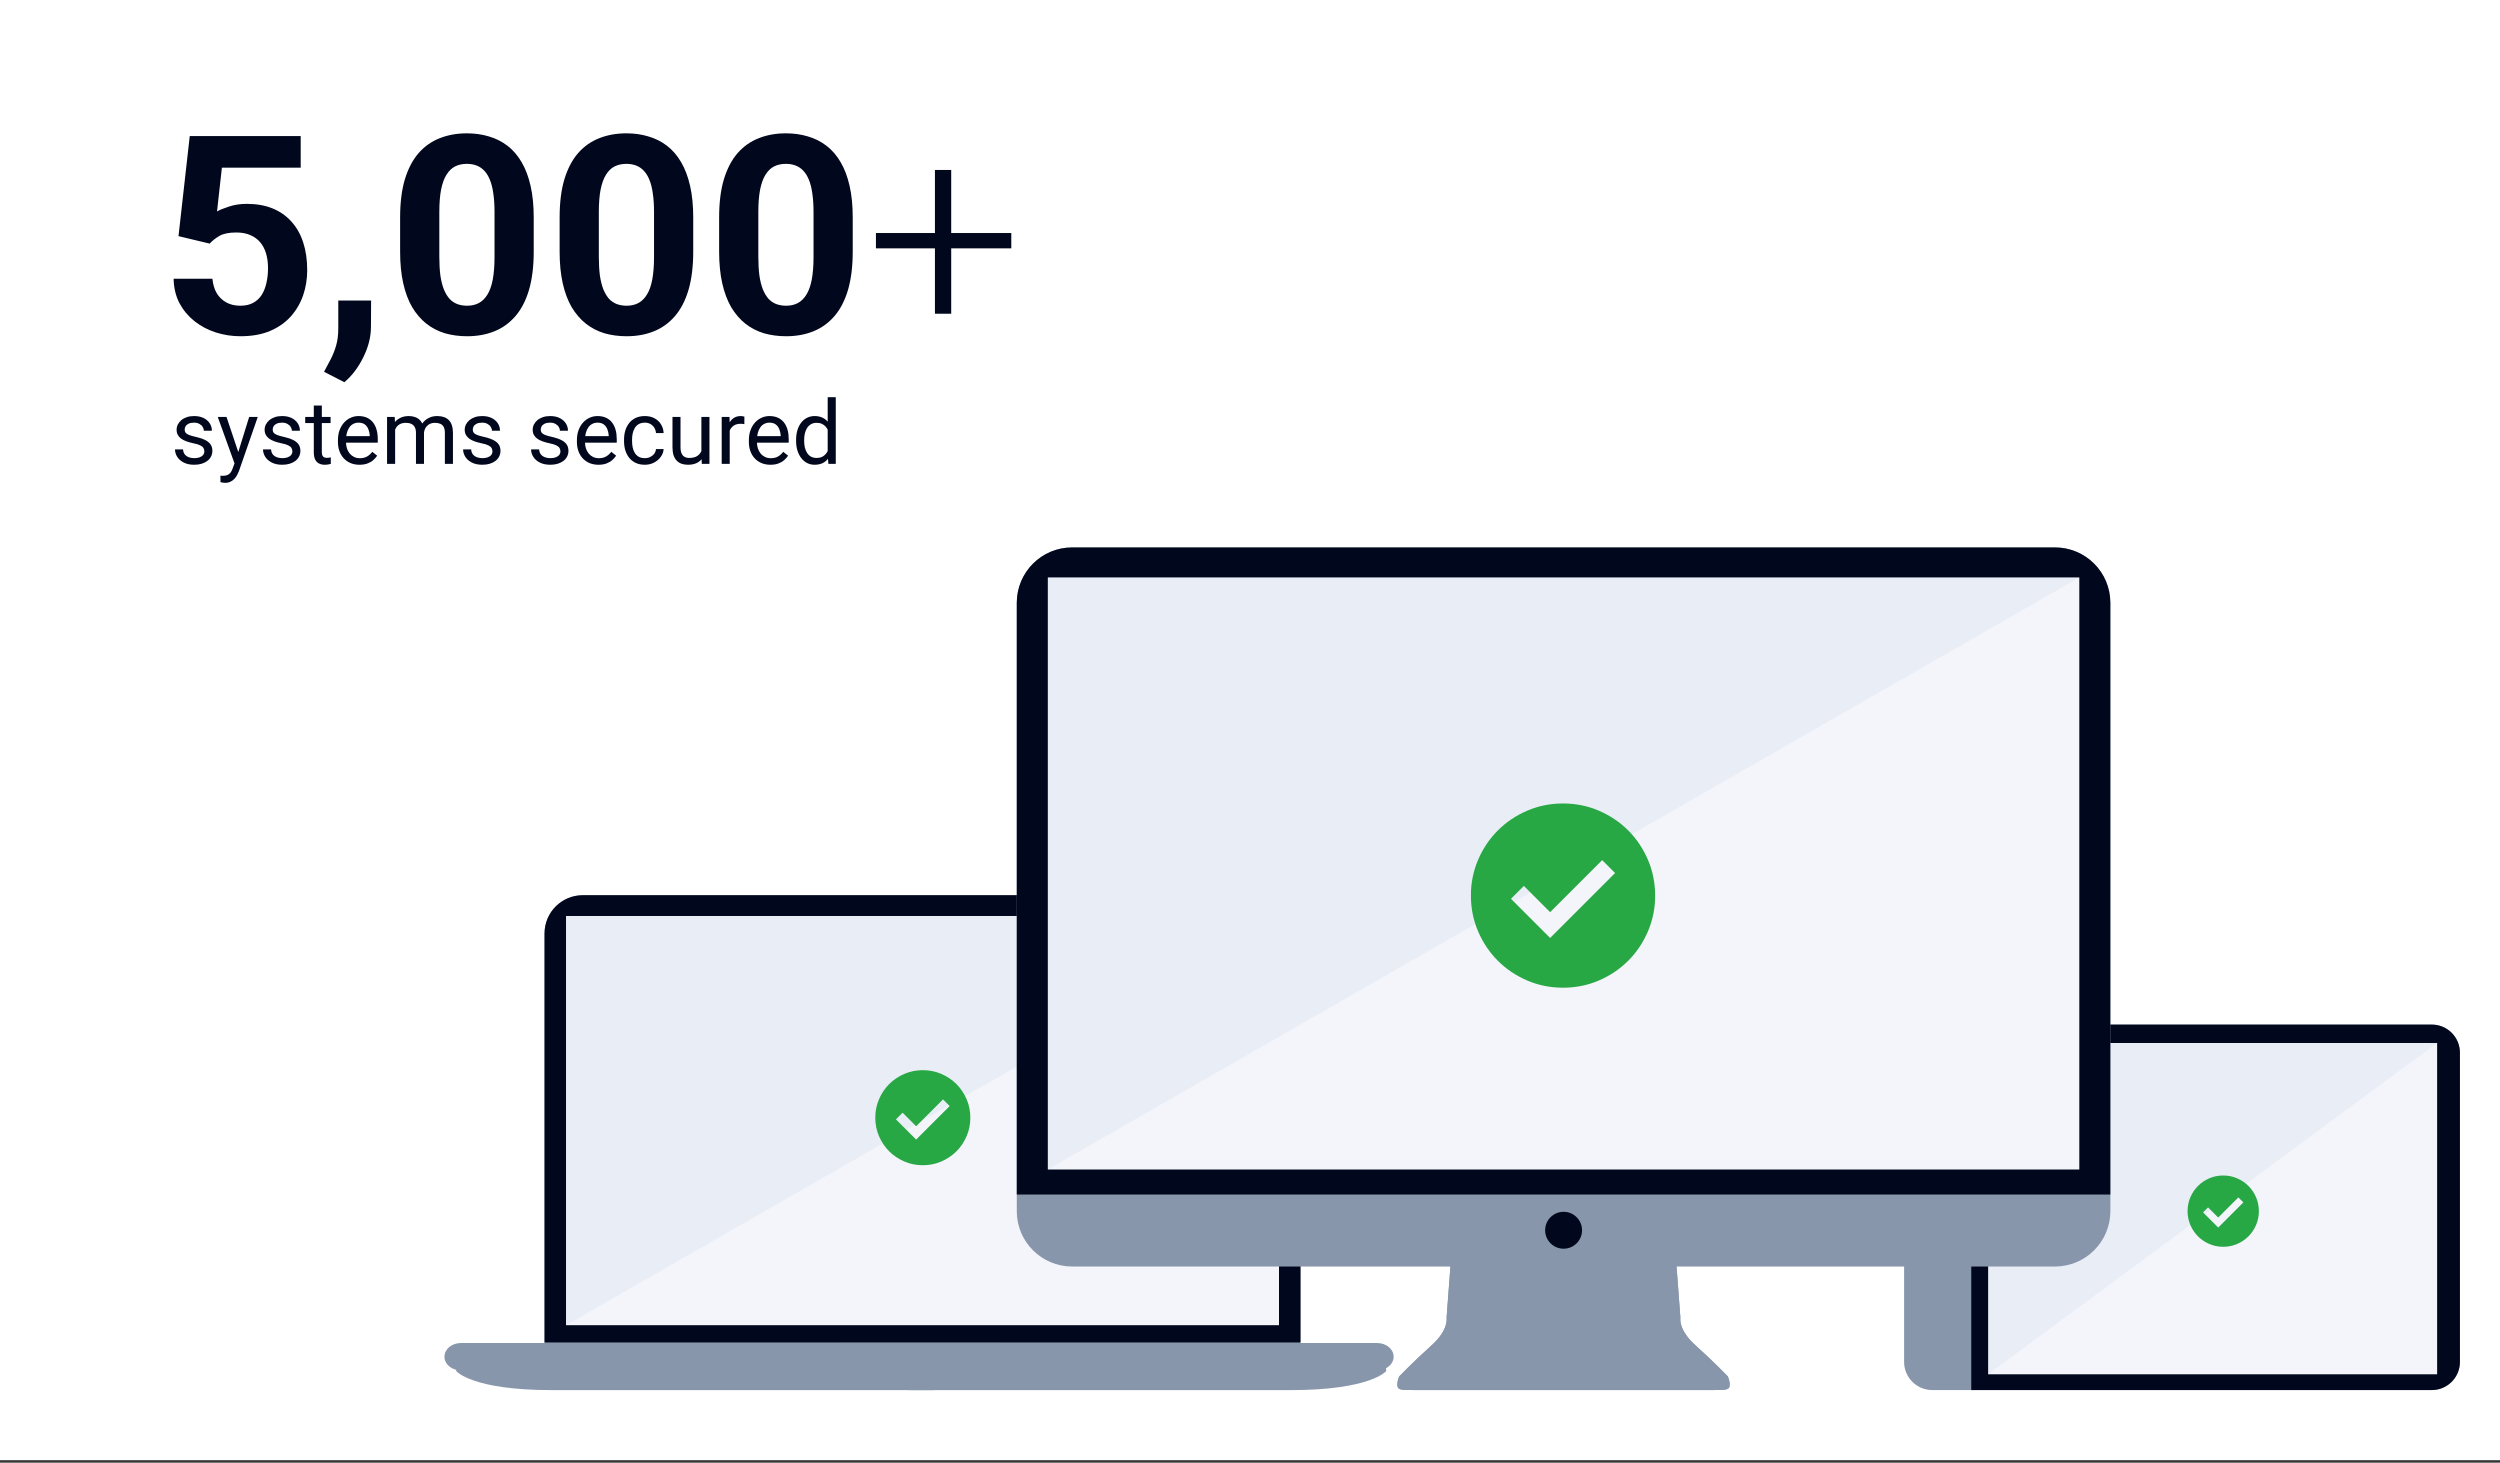
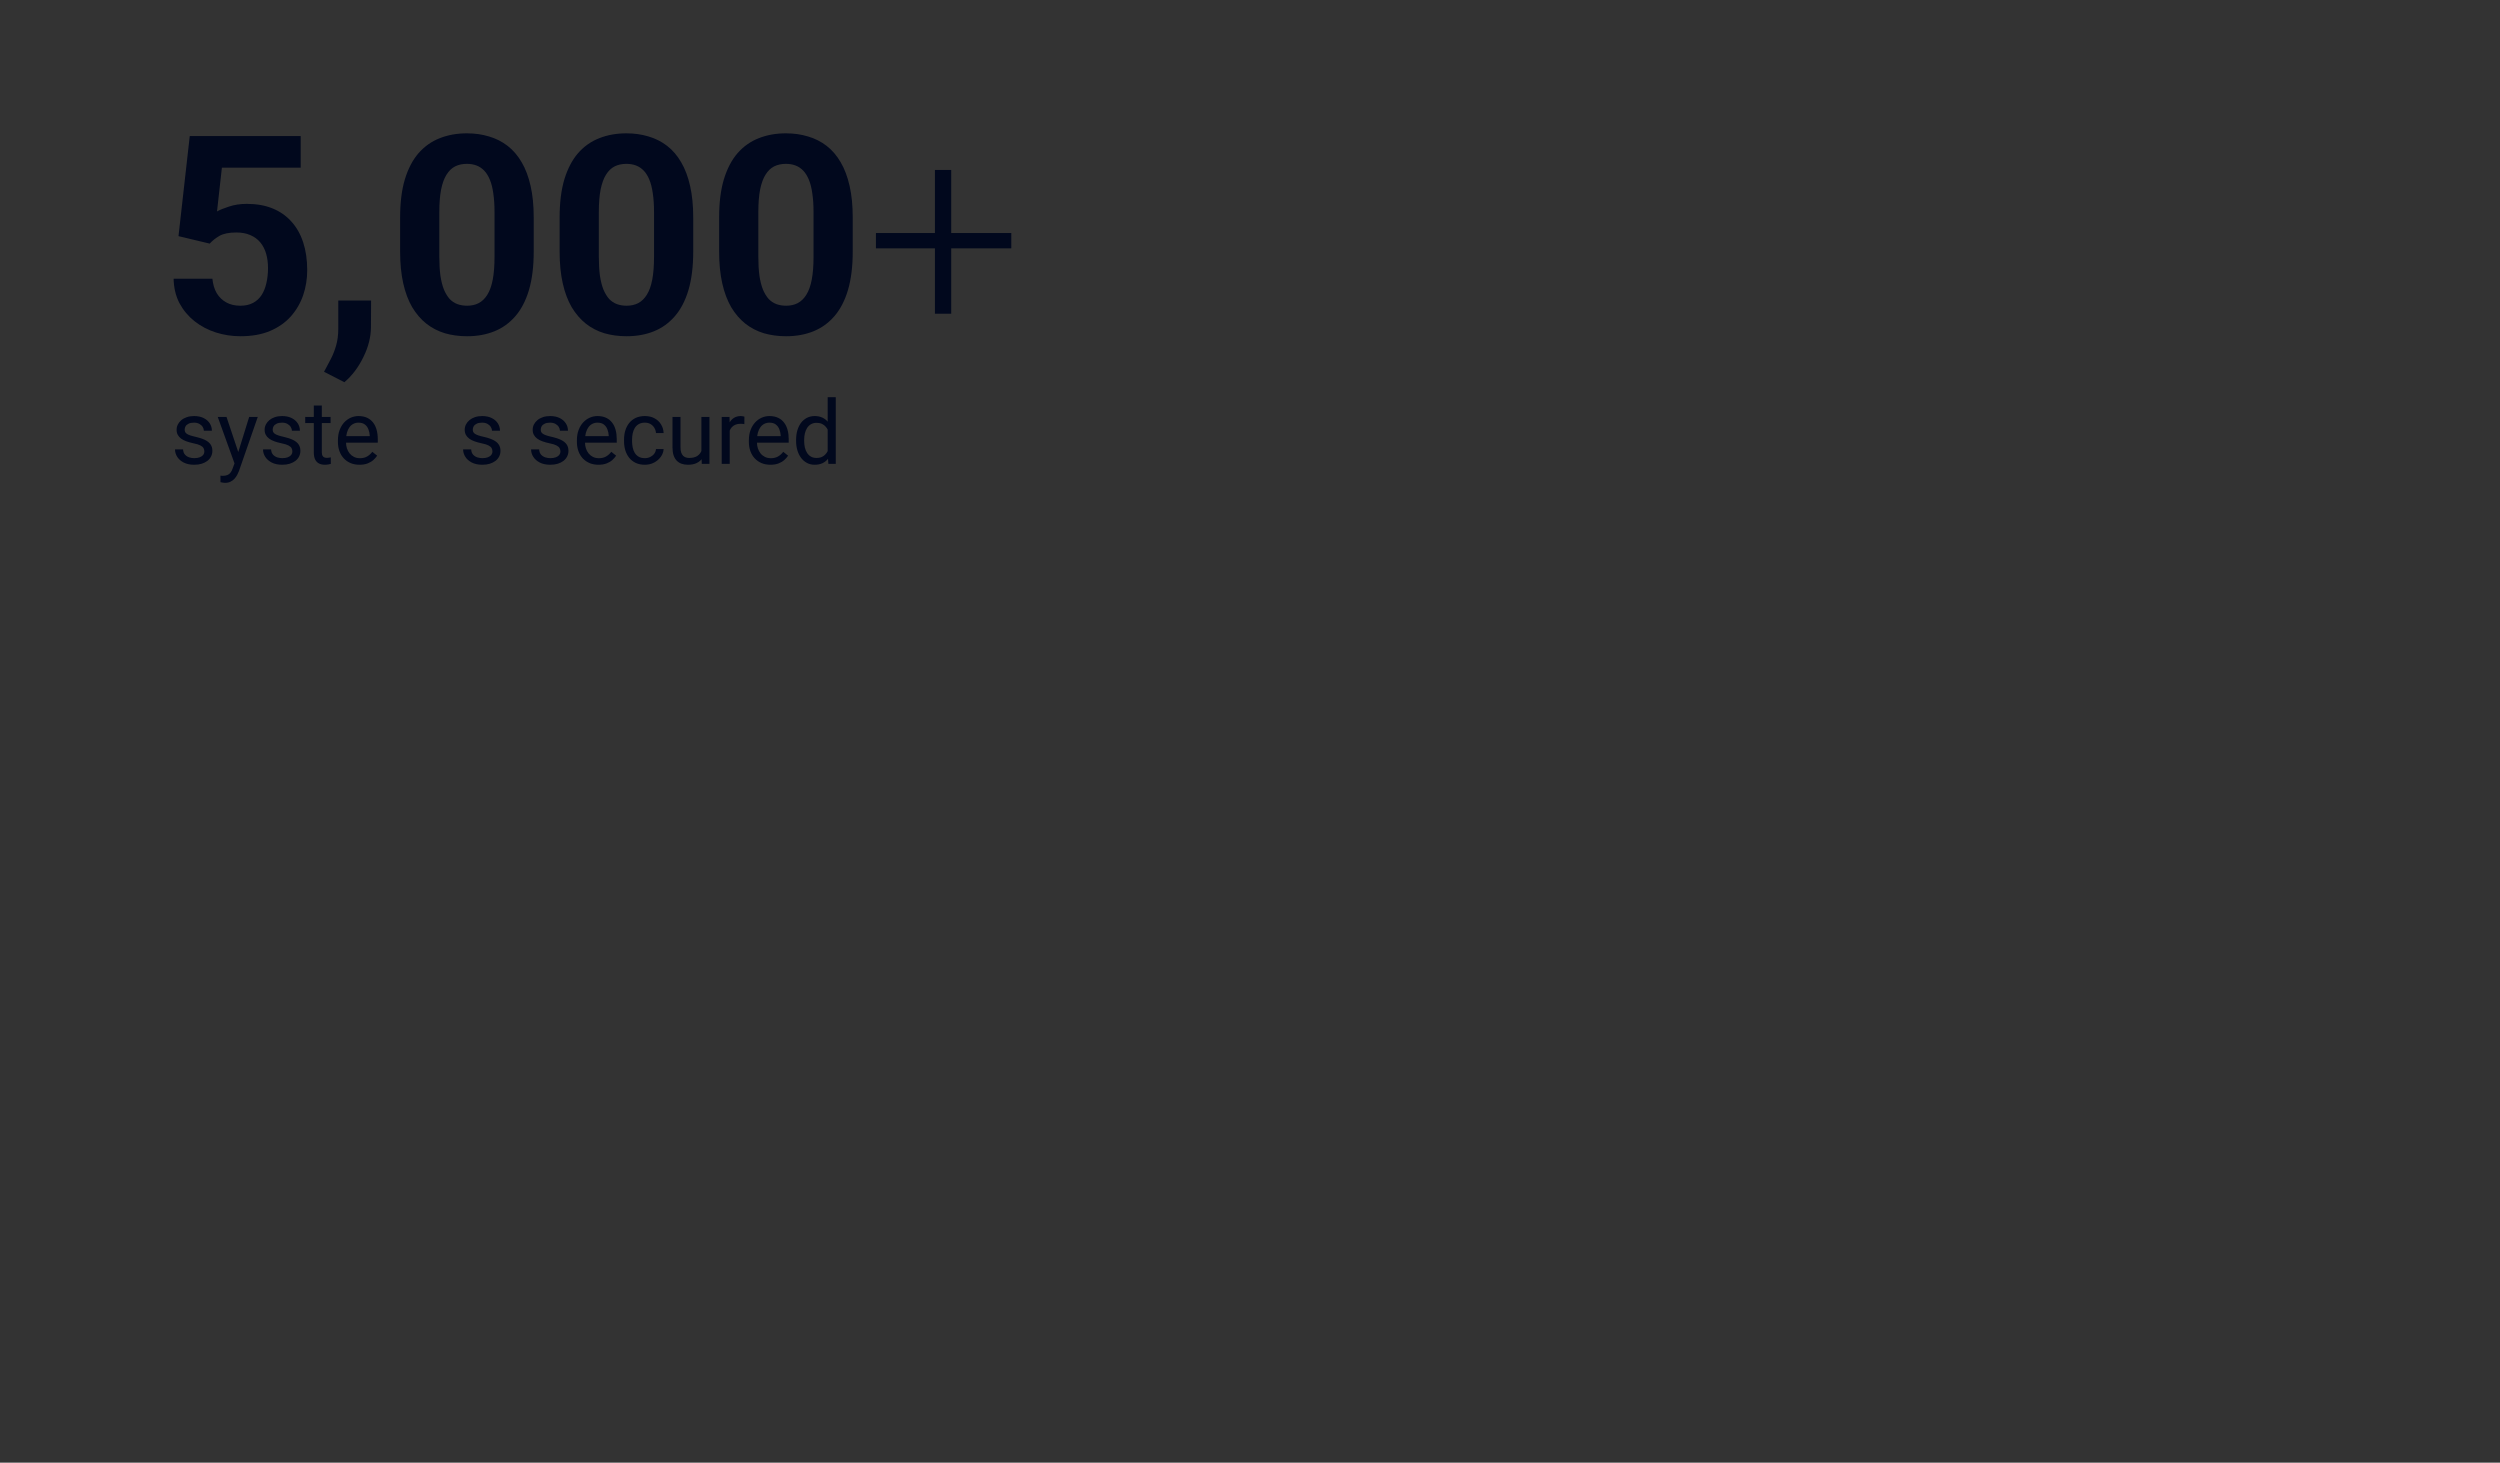
<svg xmlns="http://www.w3.org/2000/svg" width="670" height="392" viewBox="0 0 670 392" fill="none">
  <rect x="0" y="0" width="670" height="392" fill="#333333" stroke="none" />
  <g clip-path="url(#clip0_1288_61237)">
    <rect width="670" height="391.327" fill="white" />
    <path d="M145.937 362.893C145.937 368.565 150.523 367.272 156.195 367.272H338.271C343.943 367.272 348.529 368.548 348.529 362.893V250.175C348.529 244.503 343.943 239.917 338.271 239.917H156.195C150.523 239.917 145.937 244.503 145.937 250.175V362.893Z" fill="#8896AB" />
    <path d="M145.937 359.789V250.175C145.937 244.503 150.523 239.917 156.195 239.917H338.271C343.943 239.917 348.529 244.503 348.529 250.175V359.789H145.937Z" fill="#01081D" />
    <path d="M151.695 245.485H342.771V355.151H151.695V245.485Z" fill="#F3F5FB" />
    <path d="M342.771 245.485H151.695V355.169L342.771 245.485Z" fill="#C5D5E4" fill-opacity="0.2" />
    <path d="M122.251 367.446C122.251 367.446 126.458 372.55 147.767 372.55H250.382V364.774L122.527 363.964L122.251 367.446Z" fill="#8896AB" />
    <path d="M371.511 367.446C371.511 367.446 367.304 372.55 345.995 372.55H243.38V364.774L371.235 363.964L371.511 367.446Z" fill="#8896AB" />
    <path d="M119.113 363.601C119.113 365.635 121.096 367.273 123.527 367.273H369.082C371.512 367.273 373.495 365.618 373.495 363.601C373.495 361.567 371.512 359.929 369.082 359.929H123.527C121.096 359.929 119.113 361.567 119.113 363.601Z" fill="#8896AB" />
    <g style="mix-blend-mode:multiply" opacity="0.2">
      <path d="M268.292 359.859C268.292 359.859 266.206 364.497 263.654 364.497H228.967C226.398 364.497 224.329 362.411 224.329 359.859" fill="#8896AB" />
    </g>
    <path d="M651.722 274.592H517.833C513.678 274.592 510.299 277.971 510.299 282.126V365C510.299 369.155 513.678 372.534 517.833 372.534H651.722C655.877 372.534 659.256 369.155 659.256 365V282.126C659.256 277.971 655.877 274.592 651.722 274.592Z" fill="#8896AB" />
    <path d="M516.437 323.573C516.437 321.159 518.386 319.211 520.799 319.211C523.213 319.211 525.161 321.159 525.161 323.573C525.161 325.986 523.213 327.935 520.799 327.935C518.386 327.935 516.437 325.986 516.437 323.573Z" fill="#01081D" />
    <path d="M528.298 372.534H651.722C655.877 372.534 659.256 369.155 659.256 365V282.126C659.256 277.954 655.877 274.592 651.722 274.592H528.298V372.552V372.534Z" fill="#01081D" />
    <path d="M516.437 323.573C516.437 321.159 518.386 319.211 520.799 319.211C523.213 319.211 525.161 321.159 525.161 323.573C525.161 325.986 523.213 327.935 520.799 327.935C518.386 327.935 516.437 325.986 516.437 323.573Z" fill="#01081D" />
    <path d="M532.831 279.522H653.151V368.31H532.831V279.522Z" fill="#F3F5FB" />
    <path d="M532.813 368.31V279.522H653.151L532.813 368.31Z" fill="#C5D5E4" fill-opacity="0.2" />
    <mask id="mask0_1288_61237" style="mask-type:alpha" maskUnits="userSpaceOnUse" x="232" y="284" width="31" height="31">
      <rect x="232.027" y="284.257" width="30.573" height="30.573" fill="#D9D9D9" />
    </mask>
    <g mask="url(#mask0_1288_61237)">
      <path d="M245.529 305.403L254.51 296.422L252.727 294.639L245.529 301.836L241.899 298.206L240.116 299.989L245.529 305.403ZM247.313 312.282C245.551 312.282 243.895 311.948 242.345 311.279C240.795 310.61 239.447 309.702 238.3 308.556C237.154 307.409 236.246 306.061 235.577 304.511C234.909 302.961 234.574 301.305 234.574 299.543C234.574 297.781 234.909 296.125 235.577 294.575C236.246 293.025 237.154 291.677 238.3 290.531C239.447 289.384 240.795 288.477 242.345 287.808C243.895 287.139 245.551 286.805 247.313 286.805C249.075 286.805 250.731 287.139 252.281 287.808C253.831 288.477 255.179 289.384 256.325 290.531C257.472 291.677 258.379 293.025 259.048 294.575C259.717 296.125 260.051 297.781 260.051 299.543C260.051 301.305 259.717 302.961 259.048 304.511C258.379 306.061 257.472 307.409 256.325 308.556C255.179 309.702 253.831 310.61 252.281 311.279C250.731 311.948 249.075 312.282 247.313 312.282Z" fill="#28A745" />
    </g>
    <path d="M375.043 368.823C375.043 368.823 378.835 364.892 383.594 360.616C388.352 356.358 387.68 353.203 387.68 353.203L388.956 336.187H449.073L450.349 353.203C450.349 353.203 449.676 356.341 454.452 360.616C459.21 364.875 463.003 368.823 463.003 368.823C463.003 368.823 463.555 369.771 463.555 371.116C463.555 372.46 462.762 372.529 459.469 372.529H378.577C375.267 372.529 374.491 372.46 374.491 371.116C374.491 369.771 375.043 368.823 375.043 368.823Z" fill="#8896AB" />
    <path d="M375.043 368.823C375.043 368.823 378.835 364.892 383.594 360.616C388.352 356.358 387.68 353.203 387.68 353.203L388.956 336.187H449.073L450.349 353.203C450.349 353.203 449.676 356.341 454.452 360.616C459.21 364.875 463.003 368.823 463.003 368.823C463.003 368.823 463.555 369.771 463.555 371.116C463.555 372.46 462.762 372.529 459.469 372.529H378.577C375.267 372.529 374.491 372.46 374.491 371.116C374.491 369.771 375.043 368.823 375.043 368.823Z" fill="#8896AB" />
-     <path d="M550.739 146.714H287.323C279.134 146.714 272.496 153.369 272.496 161.541V324.6C272.496 332.789 279.151 339.427 287.323 339.427H550.739C558.928 339.427 565.583 332.772 565.583 324.583V161.541C565.583 153.351 558.928 146.714 550.756 146.714H550.739Z" fill="#8896AB" />
    <path d="M272.496 320.135V161.558C272.496 153.369 279.133 146.714 287.323 146.714H550.739C558.928 146.714 565.565 153.351 565.565 161.558V320.135H272.479H272.496Z" fill="#01081D" />
    <path d="M280.823 154.766H557.256V313.429H280.823V154.766Z" fill="#F3F5FB" />
    <path d="M557.256 154.766H280.806V313.429L557.256 154.766Z" fill="#C5D5E4" fill-opacity="0.2" />
    <path d="M414.095 329.707C414.095 332.431 416.302 334.655 419.043 334.655C421.767 334.655 423.991 332.448 423.991 329.707C423.991 326.983 421.784 324.759 419.043 324.759C416.319 324.759 414.095 326.966 414.095 329.707Z" fill="#01081D" />
    <mask id="mask1_1288_61237" style="mask-type:alpha" maskUnits="userSpaceOnUse" x="389" y="210" width="60" height="60">
-       <rect x="389.265" y="210.394" width="59.25" height="59.25" fill="#D9D9D9" />
-     </mask>
+       </mask>
    <g mask="url(#mask1_1288_61237)">
      <path d="M415.433 251.375L432.838 233.97L429.382 230.514L415.433 244.462L408.398 237.426L404.941 240.883L415.433 251.375ZM418.89 264.706C415.475 264.706 412.265 264.058 409.262 262.762C406.258 261.466 403.645 259.707 401.423 257.485C399.201 255.263 397.442 252.65 396.146 249.647C394.85 246.643 394.202 243.434 394.202 240.019C394.202 236.604 394.85 233.394 396.146 230.39C397.442 227.387 399.201 224.774 401.423 222.552C403.645 220.33 406.258 218.571 409.262 217.275C412.265 215.979 415.475 215.331 418.89 215.331C422.305 215.331 425.514 215.979 428.518 217.275C431.522 218.571 434.134 220.33 436.356 222.552C438.578 224.774 440.337 227.387 441.633 230.39C442.929 233.394 443.577 236.604 443.577 240.019C443.577 243.434 442.929 246.643 441.633 249.647C440.337 252.65 438.578 255.263 436.356 257.485C434.134 259.707 431.522 261.466 428.518 262.762C425.514 264.058 422.305 264.706 418.89 264.706Z" fill="#28A745" />
    </g>
    <mask id="mask2_1288_61237" style="mask-type:alpha" maskUnits="userSpaceOnUse" x="584" y="313" width="24" height="24">
      <rect x="584.357" y="313.122" width="22.93" height="22.93" fill="#D9D9D9" />
    </mask>
    <g mask="url(#mask2_1288_61237)">
      <path d="M594.484 328.981L601.22 322.245L599.882 320.908L594.484 326.306L591.761 323.583L590.424 324.921L594.484 328.981ZM595.822 334.14C594.5 334.14 593.258 333.889 592.095 333.388C590.933 332.886 589.922 332.205 589.062 331.346C588.202 330.486 587.522 329.475 587.02 328.312C586.518 327.15 586.268 325.908 586.268 324.586C586.268 323.265 586.518 322.023 587.02 320.86C587.522 319.698 588.202 318.687 589.062 317.827C589.922 316.967 590.933 316.286 592.095 315.785C593.258 315.283 594.5 315.032 595.822 315.032C597.143 315.032 598.385 315.283 599.548 315.785C600.71 316.286 601.721 316.967 602.581 317.827C603.441 318.687 604.122 319.698 604.623 320.86C605.125 322.023 605.375 323.265 605.375 324.586C605.375 325.908 605.125 327.15 604.623 328.312C604.122 329.475 603.441 330.486 602.581 331.346C601.721 332.205 600.71 332.886 599.548 333.388C598.385 333.889 597.143 334.14 595.822 334.14Z" fill="#28A745" />
    </g>
  </g>
  <path d="M271.026 62.45V66.558H234.749V62.45H271.026ZM254.923 45.548V84.079H250.561V45.548H254.923Z" fill="#01081D" />
  <path d="M228.532 58.27V67.43C228.532 71.405 228.108 74.834 227.26 77.717C226.412 80.577 225.188 82.928 223.589 84.769C222.013 86.587 220.135 87.932 217.954 88.804C215.773 89.677 213.35 90.113 210.684 90.113C208.552 90.113 206.565 89.846 204.723 89.313C202.881 88.756 201.221 87.895 199.743 86.732C198.289 85.569 197.029 84.103 195.963 82.334C194.921 80.541 194.121 78.408 193.564 75.936C193.006 73.465 192.728 70.629 192.728 67.43V58.27C192.728 54.296 193.152 50.891 194 48.056C194.872 45.197 196.096 42.858 197.671 41.041C199.271 39.223 201.161 37.89 203.342 37.042C205.523 36.17 207.946 35.733 210.612 35.733C212.744 35.733 214.719 36.012 216.537 36.569C218.378 37.103 220.038 37.939 221.517 39.078C222.995 40.217 224.255 41.683 225.297 43.476C226.339 45.245 227.139 47.365 227.696 49.837C228.253 52.285 228.532 55.096 228.532 58.27ZM218.027 68.812V56.853C218.027 54.938 217.918 53.266 217.7 51.836C217.506 50.407 217.203 49.195 216.791 48.201C216.379 47.184 215.87 46.36 215.264 45.73C214.659 45.099 213.968 44.639 213.192 44.348C212.417 44.057 211.557 43.912 210.612 43.912C209.424 43.912 208.37 44.142 207.449 44.603C206.553 45.063 205.789 45.802 205.159 46.82C204.529 47.814 204.044 49.147 203.705 50.819C203.39 52.466 203.233 54.478 203.233 56.853V68.812C203.233 70.726 203.33 72.41 203.523 73.864C203.742 75.318 204.057 76.566 204.469 77.608C204.905 78.626 205.414 79.462 205.995 80.117C206.601 80.747 207.292 81.207 208.067 81.498C208.867 81.789 209.739 81.934 210.684 81.934C211.848 81.934 212.877 81.704 213.774 81.243C214.695 80.759 215.47 80.007 216.1 78.99C216.755 77.948 217.239 76.591 217.554 74.918C217.87 73.246 218.027 71.211 218.027 68.812Z" fill="#01081D" />
  <path d="M185.785 58.27V67.43C185.785 71.405 185.361 74.834 184.513 77.717C183.665 80.577 182.441 82.928 180.841 84.769C179.266 86.587 177.388 87.932 175.207 88.804C173.026 89.677 170.603 90.113 167.937 90.113C165.805 90.113 163.818 89.846 161.976 89.313C160.134 88.756 158.474 87.895 156.996 86.732C155.542 85.569 154.282 84.103 153.216 82.334C152.174 80.541 151.374 78.408 150.817 75.936C150.259 73.465 149.98 70.629 149.98 67.43V58.27C149.98 54.296 150.405 50.891 151.253 48.056C152.125 45.197 153.349 42.858 154.924 41.041C156.523 39.223 158.414 37.89 160.595 37.042C162.776 36.17 165.199 35.733 167.865 35.733C169.997 35.733 171.972 36.012 173.79 36.569C175.631 37.103 177.291 37.939 178.77 39.078C180.248 40.217 181.508 41.683 182.55 43.476C183.592 45.245 184.392 47.365 184.949 49.837C185.506 52.285 185.785 55.096 185.785 58.27ZM175.28 68.812V56.853C175.28 54.938 175.171 53.266 174.953 51.836C174.759 50.407 174.456 49.195 174.044 48.201C173.632 47.184 173.123 46.36 172.517 45.73C171.912 45.099 171.221 44.639 170.445 44.348C169.67 44.057 168.81 43.912 167.865 43.912C166.677 43.912 165.623 44.142 164.702 44.603C163.806 45.063 163.042 45.802 162.412 46.82C161.782 47.814 161.297 49.147 160.958 50.819C160.643 52.466 160.486 54.478 160.486 56.853V68.812C160.486 70.726 160.583 72.41 160.776 73.864C160.994 75.318 161.309 76.566 161.721 77.608C162.158 78.626 162.667 79.462 163.248 80.117C163.854 80.747 164.545 81.207 165.32 81.498C166.12 81.789 166.992 81.934 167.937 81.934C169.1 81.934 170.13 81.704 171.027 81.243C171.948 80.759 172.723 80.007 173.353 78.99C174.008 77.948 174.492 76.591 174.807 74.918C175.122 73.246 175.28 71.211 175.28 68.812Z" fill="#01081D" />
  <path d="M143.037 58.27V67.43C143.037 71.405 142.613 74.834 141.765 77.717C140.917 80.577 139.693 82.928 138.093 84.769C136.518 86.587 134.64 87.932 132.459 88.804C130.278 89.677 127.855 90.113 125.189 90.113C123.057 90.113 121.07 89.846 119.228 89.313C117.386 88.756 115.726 87.895 114.248 86.732C112.794 85.569 111.534 84.103 110.468 82.334C109.426 80.541 108.626 78.408 108.068 75.936C107.511 73.465 107.232 70.629 107.232 67.43V58.27C107.232 54.296 107.657 50.891 108.505 48.056C109.377 45.197 110.601 42.858 112.176 41.041C113.775 39.223 115.666 37.89 117.847 37.042C120.028 36.17 122.451 35.733 125.117 35.733C127.249 35.733 129.224 36.012 131.042 36.569C132.883 37.103 134.543 37.939 136.021 39.078C137.5 40.217 138.76 41.683 139.802 43.476C140.844 45.245 141.644 47.365 142.201 49.837C142.758 52.285 143.037 55.096 143.037 58.27ZM132.532 68.812V56.853C132.532 54.938 132.423 53.266 132.205 51.836C132.011 50.407 131.708 49.195 131.296 48.201C130.884 47.184 130.375 46.36 129.769 45.73C129.163 45.099 128.473 44.639 127.697 44.348C126.922 44.057 126.062 43.912 125.117 43.912C123.929 43.912 122.875 44.142 121.954 44.603C121.057 45.063 120.294 45.802 119.664 46.82C119.034 47.814 118.549 49.147 118.21 50.819C117.895 52.466 117.738 54.478 117.738 56.853V68.812C117.738 70.726 117.834 72.41 118.028 73.864C118.246 75.318 118.561 76.566 118.973 77.608C119.41 78.626 119.919 79.462 120.5 80.117C121.106 80.747 121.797 81.207 122.572 81.498C123.372 81.789 124.244 81.934 125.189 81.934C126.352 81.934 127.382 81.704 128.279 81.243C129.2 80.759 129.975 80.007 130.605 78.99C131.26 77.948 131.744 76.591 132.059 74.918C132.374 73.246 132.532 71.211 132.532 68.812Z" fill="#01081D" />
  <path d="M99.454 80.552L99.418 87.567C99.418 90.257 98.739 92.971 97.382 95.71C96.049 98.448 94.353 100.69 92.293 102.434L86.841 99.635C87.447 98.521 88.04 97.406 88.622 96.291C89.204 95.177 89.688 93.953 90.076 92.62C90.464 91.287 90.658 89.772 90.658 88.076V80.552H99.454Z" fill="#01081D" />
  <path d="M56.197 65.286L47.837 63.287L50.854 36.461H80.588V44.93H59.469L58.16 56.671C58.863 56.26 59.929 55.823 61.359 55.363C62.789 54.878 64.388 54.636 66.157 54.636C68.726 54.636 71.004 55.036 72.991 55.835C74.978 56.635 76.662 57.798 78.044 59.325C79.449 60.852 80.515 62.718 81.242 64.923C81.969 67.128 82.333 69.624 82.333 72.411C82.333 74.761 81.969 77.003 81.242 79.136C80.515 81.244 79.413 83.134 77.935 84.806C76.456 86.454 74.603 87.751 72.373 88.696C70.144 89.641 67.502 90.113 64.449 90.113C62.171 90.113 59.966 89.774 57.833 89.096C55.725 88.417 53.822 87.411 52.126 86.079C50.454 84.746 49.109 83.134 48.091 81.244C47.098 79.329 46.577 77.148 46.528 74.701H56.924C57.07 76.203 57.458 77.5 58.088 78.59C58.742 79.657 59.602 80.481 60.668 81.062C61.735 81.644 62.983 81.935 64.412 81.935C65.745 81.935 66.884 81.68 67.829 81.171C68.774 80.662 69.538 79.96 70.119 79.063C70.701 78.142 71.125 77.076 71.392 75.864C71.682 74.628 71.828 73.295 71.828 71.866C71.828 70.436 71.658 69.139 71.319 67.976C70.98 66.813 70.459 65.807 69.756 64.959C69.053 64.111 68.156 63.457 67.066 62.996C66 62.536 64.752 62.306 63.322 62.306C61.383 62.306 59.881 62.609 58.815 63.214C57.773 63.82 56.9 64.511 56.197 65.286Z" fill="#01081D" />
  <path d="M221.821 121.879V106.455H223.984V124.322H222.007L221.821 121.879ZM213.353 118.168V117.924C213.353 116.963 213.469 116.09 213.701 115.307C213.942 114.516 214.279 113.837 214.713 113.271C215.155 112.705 215.679 112.271 216.284 111.969C216.896 111.658 217.579 111.503 218.331 111.503C219.122 111.503 219.812 111.643 220.401 111.922C220.999 112.194 221.503 112.593 221.914 113.12C222.332 113.64 222.662 114.268 222.902 115.005C223.143 115.741 223.309 116.575 223.403 117.505V118.576C223.317 119.498 223.151 120.328 222.902 121.065C222.662 121.801 222.332 122.43 221.914 122.949C221.503 123.469 220.999 123.868 220.401 124.147C219.804 124.419 219.106 124.554 218.308 124.554C217.571 124.554 216.896 124.395 216.284 124.077C215.679 123.76 215.155 123.314 214.713 122.74C214.279 122.166 213.942 121.491 213.701 120.716C213.469 119.933 213.353 119.083 213.353 118.168ZM215.516 117.924V118.168C215.516 118.797 215.578 119.386 215.702 119.937C215.834 120.487 216.036 120.972 216.307 121.39C216.578 121.809 216.924 122.139 217.342 122.379C217.761 122.612 218.261 122.728 218.843 122.728C219.556 122.728 220.142 122.577 220.599 122.275C221.065 121.972 221.437 121.573 221.716 121.076C221.995 120.58 222.212 120.041 222.367 119.46V116.656C222.274 116.23 222.139 115.819 221.96 115.423C221.79 115.02 221.565 114.663 221.286 114.353C221.014 114.035 220.677 113.783 220.274 113.597C219.878 113.411 219.409 113.318 218.866 113.318C218.277 113.318 217.769 113.442 217.342 113.69C216.924 113.931 216.578 114.264 216.307 114.69C216.036 115.109 215.834 115.598 215.702 116.156C215.578 116.707 215.516 117.296 215.516 117.924Z" fill="#01081D" />
  <path d="M206.478 124.554C205.602 124.554 204.807 124.407 204.094 124.112C203.388 123.81 202.779 123.387 202.268 122.844C201.764 122.301 201.376 121.658 201.104 120.913C200.833 120.169 200.697 119.354 200.697 118.47V117.982C200.697 116.958 200.848 116.047 201.151 115.248C201.453 114.442 201.864 113.76 202.384 113.201C202.903 112.643 203.493 112.22 204.152 111.933C204.811 111.646 205.494 111.503 206.199 111.503C207.099 111.503 207.874 111.658 208.526 111.968C209.185 112.278 209.724 112.713 210.142 113.271C210.561 113.822 210.871 114.473 211.073 115.225C211.275 115.97 211.375 116.784 211.375 117.668V118.633H201.977V116.877H209.223V116.714C209.192 116.156 209.076 115.613 208.875 115.086C208.681 114.558 208.37 114.124 207.944 113.783C207.517 113.442 206.936 113.271 206.199 113.271C205.711 113.271 205.261 113.376 204.85 113.585C204.439 113.787 204.086 114.089 203.791 114.492C203.497 114.896 203.268 115.388 203.105 115.97C202.942 116.551 202.861 117.222 202.861 117.982V118.47C202.861 119.068 202.942 119.63 203.105 120.157C203.276 120.677 203.52 121.134 203.838 121.53C204.164 121.925 204.555 122.235 205.013 122.46C205.478 122.685 206.005 122.798 206.595 122.798C207.355 122.798 207.998 122.642 208.526 122.332C209.053 122.022 209.514 121.607 209.91 121.088L211.213 122.123C210.941 122.534 210.596 122.925 210.177 123.298C209.759 123.67 209.243 123.972 208.63 124.205C208.025 124.438 207.308 124.554 206.478 124.554Z" fill="#01081D" />
  <path d="M195.567 113.713V124.321H193.415V111.736H195.509L195.567 113.713ZM199.499 111.666L199.487 113.666C199.309 113.628 199.138 113.604 198.975 113.597C198.82 113.581 198.642 113.573 198.44 113.573C197.944 113.573 197.506 113.651 197.126 113.806C196.746 113.961 196.424 114.178 196.16 114.457C195.897 114.737 195.687 115.07 195.532 115.458C195.385 115.838 195.288 116.257 195.241 116.714L194.636 117.063C194.636 116.303 194.71 115.59 194.857 114.923C195.012 114.256 195.249 113.666 195.567 113.155C195.885 112.635 196.288 112.232 196.777 111.945C197.273 111.65 197.862 111.503 198.545 111.503C198.7 111.503 198.878 111.522 199.08 111.561C199.281 111.592 199.421 111.627 199.499 111.666Z" fill="#01081D" />
  <path d="M187.971 121.414V111.736H190.135V124.322H188.076L187.971 121.414ZM188.379 118.762L189.274 118.739C189.274 119.576 189.185 120.352 189.007 121.065C188.836 121.771 188.557 122.383 188.169 122.903C187.781 123.423 187.274 123.83 186.645 124.124C186.017 124.411 185.253 124.555 184.354 124.555C183.741 124.555 183.179 124.466 182.667 124.287C182.163 124.109 181.729 123.834 181.365 123.461C181 123.089 180.717 122.604 180.515 122.007C180.322 121.41 180.225 120.693 180.225 119.855V111.736H182.377V119.879C182.377 120.445 182.439 120.914 182.563 121.286C182.694 121.651 182.869 121.941 183.086 122.159C183.311 122.368 183.559 122.515 183.831 122.601C184.11 122.686 184.397 122.729 184.691 122.729C185.606 122.729 186.331 122.554 186.866 122.205C187.402 121.848 187.785 121.371 188.018 120.774C188.258 120.169 188.379 119.499 188.379 118.762Z" fill="#01081D" />
  <path d="M172.838 122.786C173.35 122.786 173.823 122.681 174.257 122.472C174.691 122.262 175.048 121.976 175.327 121.611C175.607 121.239 175.766 120.816 175.804 120.343H177.851C177.813 121.088 177.561 121.782 177.095 122.425C176.638 123.061 176.037 123.577 175.292 123.972C174.548 124.36 173.73 124.554 172.838 124.554C171.892 124.554 171.066 124.387 170.361 124.054C169.663 123.72 169.081 123.263 168.616 122.681C168.158 122.1 167.813 121.433 167.58 120.681C167.356 119.921 167.243 119.118 167.243 118.273V117.784C167.243 116.939 167.356 116.14 167.58 115.388C167.813 114.628 168.158 113.957 168.616 113.376C169.081 112.794 169.663 112.337 170.361 112.003C171.066 111.67 171.892 111.503 172.838 111.503C173.823 111.503 174.684 111.705 175.42 112.108C176.157 112.503 176.735 113.046 177.154 113.736C177.58 114.419 177.813 115.194 177.851 116.063H175.804C175.766 115.543 175.618 115.074 175.362 114.655C175.114 114.236 174.773 113.903 174.339 113.655C173.912 113.399 173.412 113.271 172.838 113.271C172.179 113.271 171.625 113.403 171.175 113.666C170.733 113.922 170.38 114.271 170.116 114.713C169.86 115.148 169.674 115.632 169.558 116.167C169.449 116.695 169.395 117.234 169.395 117.784V118.273C169.395 118.823 169.449 119.366 169.558 119.901C169.666 120.436 169.849 120.921 170.105 121.355C170.368 121.789 170.721 122.138 171.163 122.402C171.613 122.658 172.171 122.786 172.838 122.786Z" fill="#01081D" />
  <path d="M160.392 124.554C159.516 124.554 158.721 124.407 158.008 124.112C157.302 123.81 156.693 123.387 156.182 122.844C155.678 122.301 155.29 121.658 155.018 120.913C154.747 120.169 154.611 119.354 154.611 118.47V117.982C154.611 116.958 154.763 116.047 155.065 115.248C155.367 114.442 155.778 113.76 156.298 113.201C156.818 112.643 157.407 112.22 158.066 111.933C158.725 111.646 159.408 111.503 160.113 111.503C161.013 111.503 161.788 111.658 162.44 111.968C163.099 112.278 163.638 112.713 164.056 113.271C164.475 113.822 164.785 114.473 164.987 115.225C165.189 115.97 165.289 116.784 165.289 117.668V118.633H155.891V116.877H163.138V116.714C163.107 116.156 162.99 115.613 162.789 115.086C162.595 114.558 162.285 114.124 161.858 113.783C161.432 113.442 160.85 113.271 160.113 113.271C159.625 113.271 159.175 113.376 158.764 113.585C158.353 113.787 158 114.089 157.705 114.492C157.411 114.896 157.182 115.388 157.019 115.97C156.856 116.551 156.775 117.222 156.775 117.982V118.47C156.775 119.068 156.856 119.63 157.019 120.157C157.19 120.677 157.434 121.134 157.752 121.53C158.078 121.925 158.469 122.235 158.927 122.46C159.392 122.685 159.919 122.798 160.509 122.798C161.269 122.798 161.912 122.642 162.44 122.332C162.967 122.022 163.428 121.607 163.824 121.088L165.127 122.123C164.855 122.534 164.51 122.925 164.091 123.298C163.673 123.67 163.157 123.972 162.544 124.205C161.939 124.438 161.222 124.554 160.392 124.554Z" fill="#01081D" />
  <path d="M150.191 120.983C150.191 120.673 150.122 120.386 149.982 120.122C149.85 119.851 149.575 119.607 149.156 119.389C148.745 119.165 148.125 118.971 147.295 118.808C146.597 118.66 145.965 118.486 145.399 118.284C144.841 118.083 144.364 117.838 143.968 117.552C143.58 117.265 143.282 116.927 143.073 116.54C142.863 116.152 142.759 115.698 142.759 115.179C142.759 114.682 142.867 114.213 143.084 113.771C143.309 113.329 143.623 112.938 144.026 112.596C144.437 112.255 144.93 111.988 145.504 111.794C146.077 111.6 146.717 111.503 147.423 111.503C148.431 111.503 149.292 111.681 150.005 112.038C150.719 112.395 151.265 112.872 151.645 113.469C152.025 114.058 152.215 114.713 152.215 115.435H150.063C150.063 115.086 149.959 114.748 149.749 114.423C149.548 114.089 149.249 113.814 148.854 113.597C148.466 113.38 147.989 113.271 147.423 113.271C146.826 113.271 146.341 113.364 145.969 113.55C145.604 113.729 145.337 113.957 145.166 114.236C145.003 114.516 144.922 114.81 144.922 115.12C144.922 115.353 144.961 115.562 145.038 115.749C145.124 115.927 145.271 116.094 145.48 116.249C145.69 116.396 145.984 116.536 146.364 116.668C146.744 116.799 147.229 116.931 147.818 117.063C148.85 117.296 149.699 117.575 150.366 117.9C151.033 118.226 151.529 118.626 151.855 119.099C152.18 119.572 152.343 120.145 152.343 120.82C152.343 121.371 152.227 121.875 151.994 122.332C151.769 122.79 151.44 123.185 151.006 123.519C150.579 123.844 150.067 124.1 149.47 124.286C148.881 124.465 148.218 124.554 147.481 124.554C146.372 124.554 145.434 124.356 144.666 123.961C143.898 123.565 143.317 123.053 142.921 122.425C142.526 121.797 142.328 121.134 142.328 120.436H144.492C144.523 121.026 144.693 121.495 145.003 121.844C145.314 122.185 145.694 122.429 146.143 122.577C146.593 122.716 147.039 122.786 147.481 122.786C148.07 122.786 148.563 122.708 148.958 122.553C149.362 122.398 149.668 122.185 149.877 121.914C150.087 121.642 150.191 121.332 150.191 120.983Z" fill="#01081D" />
  <path d="M131.975 120.983C131.975 120.673 131.906 120.386 131.766 120.122C131.634 119.851 131.359 119.607 130.94 119.389C130.529 119.165 129.909 118.971 129.079 118.808C128.381 118.66 127.749 118.486 127.183 118.284C126.625 118.083 126.148 117.838 125.752 117.552C125.365 117.265 125.066 116.927 124.857 116.54C124.647 116.152 124.543 115.698 124.543 115.179C124.543 114.682 124.651 114.213 124.868 113.771C125.093 113.329 125.407 112.938 125.811 112.596C126.222 112.255 126.714 111.988 127.288 111.794C127.862 111.6 128.501 111.503 129.207 111.503C130.215 111.503 131.076 111.681 131.789 112.038C132.503 112.395 133.05 112.872 133.429 113.469C133.809 114.058 133.999 114.713 133.999 115.435H131.848C131.848 115.086 131.743 114.748 131.533 114.423C131.332 114.089 131.033 113.814 130.638 113.597C130.25 113.38 129.773 113.271 129.207 113.271C128.61 113.271 128.125 113.364 127.753 113.55C127.389 113.729 127.121 113.957 126.95 114.236C126.788 114.516 126.706 114.81 126.706 115.12C126.706 115.353 126.745 115.562 126.823 115.749C126.908 115.927 127.055 116.094 127.265 116.249C127.474 116.396 127.769 116.536 128.149 116.668C128.529 116.799 129.013 116.931 129.603 117.063C130.634 117.296 131.483 117.575 132.15 117.9C132.817 118.226 133.313 118.626 133.639 119.099C133.965 119.572 134.127 120.145 134.127 120.82C134.127 121.371 134.011 121.875 133.778 122.332C133.554 122.79 133.224 123.185 132.79 123.519C132.363 123.844 131.851 124.1 131.254 124.286C130.665 124.465 130.002 124.554 129.265 124.554C128.156 124.554 127.218 124.356 126.45 123.961C125.683 123.565 125.101 123.053 124.706 122.425C124.31 121.797 124.112 121.134 124.112 120.436H126.276C126.307 121.026 126.477 121.495 126.788 121.844C127.098 122.185 127.478 122.429 127.928 122.577C128.377 122.716 128.823 122.786 129.265 122.786C129.855 122.786 130.347 122.708 130.743 122.553C131.146 122.398 131.452 122.185 131.661 121.914C131.871 121.642 131.975 121.332 131.975 120.983Z" fill="#01081D" />
-   <path d="M105.897 114.236V124.321H103.733V111.736H105.781L105.897 114.236ZM105.455 117.552L104.455 117.517C104.462 116.656 104.575 115.861 104.792 115.132C105.009 114.395 105.331 113.756 105.757 113.213C106.184 112.67 106.715 112.251 107.351 111.957C107.987 111.654 108.724 111.503 109.561 111.503C110.15 111.503 110.693 111.588 111.189 111.759C111.686 111.922 112.116 112.181 112.481 112.538C112.845 112.895 113.128 113.352 113.33 113.911C113.531 114.469 113.632 115.144 113.632 115.935V124.321H111.48V116.039C111.48 115.38 111.368 114.853 111.143 114.457C110.926 114.062 110.616 113.775 110.212 113.597C109.809 113.411 109.336 113.318 108.793 113.318C108.157 113.318 107.626 113.43 107.2 113.655C106.773 113.88 106.432 114.19 106.176 114.585C105.92 114.981 105.734 115.435 105.618 115.946C105.509 116.45 105.455 116.985 105.455 117.552ZM113.609 116.365L112.167 116.807C112.174 116.117 112.287 115.454 112.504 114.818C112.729 114.182 113.051 113.616 113.469 113.12C113.896 112.623 114.419 112.232 115.04 111.945C115.66 111.65 116.37 111.503 117.168 111.503C117.843 111.503 118.44 111.592 118.96 111.77C119.487 111.949 119.929 112.224 120.286 112.596C120.65 112.961 120.925 113.43 121.112 114.004C121.298 114.578 121.391 115.26 121.391 116.051V124.321H119.227V116.028C119.227 115.322 119.115 114.775 118.89 114.388C118.673 113.992 118.363 113.717 117.959 113.562C117.564 113.399 117.091 113.318 116.54 113.318C116.067 113.318 115.648 113.399 115.284 113.562C114.919 113.725 114.613 113.95 114.365 114.236C114.117 114.516 113.927 114.837 113.795 115.202C113.671 115.566 113.609 115.954 113.609 116.365Z" fill="#01081D" />
  <path d="M96.347 124.554C95.47 124.554 94.675 124.407 93.962 124.112C93.256 123.81 92.647 123.387 92.136 122.844C91.632 122.301 91.244 121.658 90.972 120.913C90.701 120.169 90.565 119.354 90.565 118.47V117.982C90.565 116.958 90.717 116.047 91.019 115.248C91.322 114.442 91.733 113.76 92.252 113.201C92.772 112.643 93.361 112.22 94.02 111.933C94.679 111.646 95.362 111.503 96.067 111.503C96.967 111.503 97.742 111.658 98.394 111.968C99.053 112.278 99.592 112.713 100.011 113.271C100.429 113.822 100.74 114.473 100.941 115.225C101.143 115.97 101.244 116.784 101.244 117.668V118.633H91.845V116.877H99.092V116.714C99.061 116.156 98.944 115.613 98.743 115.086C98.549 114.558 98.239 114.124 97.812 113.783C97.386 113.442 96.804 113.271 96.067 113.271C95.579 113.271 95.129 113.376 94.718 113.585C94.307 113.787 93.954 114.089 93.659 114.492C93.365 114.896 93.136 115.388 92.973 115.97C92.81 116.551 92.729 117.222 92.729 117.982V118.47C92.729 119.068 92.81 119.63 92.973 120.157C93.144 120.677 93.388 121.134 93.706 121.53C94.032 121.925 94.423 122.235 94.881 122.46C95.346 122.685 95.874 122.798 96.463 122.798C97.223 122.798 97.866 122.642 98.394 122.332C98.921 122.022 99.382 121.607 99.778 121.088L101.081 122.123C100.809 122.534 100.464 122.925 100.045 123.298C99.627 123.67 99.111 123.972 98.498 124.205C97.894 124.438 97.176 124.554 96.347 124.554Z" fill="#01081D" />
  <path d="M88.6 111.736V113.388H81.795V111.736H88.6ZM84.098 108.677H86.25V121.204C86.25 121.631 86.316 121.953 86.448 122.17C86.579 122.387 86.75 122.53 86.96 122.6C87.169 122.67 87.394 122.705 87.634 122.705C87.812 122.705 87.999 122.689 88.192 122.658C88.394 122.62 88.545 122.589 88.646 122.565L88.658 124.322C88.487 124.376 88.262 124.426 87.983 124.473C87.712 124.527 87.382 124.554 86.994 124.554C86.467 124.554 85.982 124.45 85.54 124.24C85.098 124.031 84.746 123.682 84.482 123.193C84.226 122.697 84.098 122.03 84.098 121.193V108.677Z" fill="#01081D" />
  <path d="M78.353 120.983C78.353 120.673 78.283 120.386 78.143 120.122C78.011 119.851 77.736 119.607 77.317 119.389C76.906 119.165 76.286 118.971 75.456 118.808C74.758 118.66 74.126 118.486 73.56 118.284C73.002 118.083 72.525 117.838 72.129 117.552C71.742 117.265 71.443 116.927 71.234 116.54C71.024 116.152 70.92 115.698 70.92 115.179C70.92 114.682 71.028 114.213 71.245 113.771C71.47 113.329 71.784 112.938 72.188 112.596C72.599 112.255 73.091 111.988 73.665 111.794C74.239 111.6 74.878 111.503 75.584 111.503C76.592 111.503 77.453 111.681 78.166 112.038C78.88 112.395 79.427 112.872 79.806 113.469C80.186 114.058 80.376 114.713 80.376 115.435H78.225C78.225 115.086 78.12 114.748 77.91 114.423C77.709 114.089 77.41 113.814 77.015 113.597C76.627 113.38 76.15 113.271 75.584 113.271C74.987 113.271 74.502 113.364 74.13 113.55C73.766 113.729 73.498 113.957 73.328 114.236C73.165 114.516 73.083 114.81 73.083 115.12C73.083 115.353 73.122 115.562 73.2 115.749C73.285 115.927 73.432 116.094 73.641 116.249C73.851 116.396 74.146 116.536 74.525 116.668C74.906 116.799 75.39 116.931 75.98 117.063C77.011 117.296 77.86 117.575 78.527 117.9C79.194 118.226 79.69 118.626 80.016 119.099C80.341 119.572 80.504 120.145 80.504 120.82C80.504 121.371 80.388 121.875 80.155 122.332C79.93 122.79 79.601 123.185 79.167 123.519C78.74 123.844 78.228 124.1 77.631 124.286C77.042 124.465 76.379 124.554 75.642 124.554C74.533 124.554 73.595 124.356 72.827 123.961C72.06 123.565 71.478 123.053 71.082 122.425C70.687 121.797 70.489 121.134 70.489 120.436H72.653C72.684 121.026 72.854 121.495 73.165 121.844C73.475 122.185 73.855 122.429 74.305 122.577C74.754 122.716 75.2 122.786 75.642 122.786C76.232 122.786 76.724 122.708 77.12 122.553C77.523 122.398 77.829 122.185 78.038 121.914C78.248 121.642 78.353 121.332 78.353 120.983Z" fill="#01081D" />
  <path d="M63.277 123.019L66.778 111.736H69.081L64.033 126.265C63.916 126.575 63.761 126.908 63.568 127.265C63.381 127.629 63.141 127.975 62.846 128.3C62.552 128.626 62.195 128.89 61.776 129.091C61.365 129.301 60.873 129.405 60.299 129.405C60.128 129.405 59.911 129.382 59.648 129.335C59.384 129.289 59.198 129.25 59.089 129.219L59.078 127.474C59.14 127.482 59.237 127.49 59.368 127.498C59.508 127.513 59.605 127.521 59.659 127.521C60.148 127.521 60.563 127.455 60.904 127.323C61.245 127.199 61.532 126.986 61.765 126.683C62.005 126.389 62.211 125.982 62.381 125.462L63.277 123.019ZM60.706 111.736L63.975 121.507L64.533 123.775L62.986 124.566L58.356 111.736H60.706Z" fill="#01081D" />
  <path d="M54.763 120.983C54.763 120.673 54.693 120.386 54.553 120.122C54.421 119.851 54.146 119.607 53.727 119.389C53.316 119.165 52.696 118.971 51.866 118.808C51.168 118.66 50.536 118.486 49.97 118.284C49.412 118.083 48.935 117.838 48.539 117.552C48.152 117.265 47.853 116.927 47.644 116.54C47.434 116.152 47.33 115.698 47.33 115.179C47.33 114.682 47.438 114.213 47.656 113.771C47.88 113.329 48.194 112.938 48.598 112.596C49.009 112.255 49.501 111.988 50.075 111.794C50.649 111.6 51.288 111.503 51.994 111.503C53.002 111.503 53.863 111.681 54.577 112.038C55.29 112.395 55.837 112.872 56.217 113.469C56.597 114.058 56.787 114.713 56.787 115.435H54.635C54.635 115.086 54.53 114.748 54.321 114.423C54.119 114.089 53.82 113.814 53.425 113.597C53.037 113.38 52.56 113.271 51.994 113.271C51.397 113.271 50.912 113.364 50.54 113.55C50.176 113.729 49.908 113.957 49.738 114.236C49.575 114.516 49.493 114.81 49.493 115.12C49.493 115.353 49.532 115.562 49.61 115.749C49.695 115.927 49.842 116.094 50.052 116.249C50.261 116.396 50.556 116.536 50.936 116.668C51.316 116.799 51.8 116.931 52.39 117.063C53.421 117.296 54.27 117.575 54.937 117.9C55.604 118.226 56.1 118.626 56.426 119.099C56.752 119.572 56.914 120.145 56.914 120.82C56.914 121.371 56.798 121.875 56.566 122.332C56.341 122.79 56.011 123.185 55.577 123.519C55.15 123.844 54.639 124.1 54.041 124.286C53.452 124.465 52.789 124.554 52.052 124.554C50.944 124.554 50.005 124.356 49.237 123.961C48.47 123.565 47.888 123.053 47.493 122.425C47.097 121.797 46.899 121.134 46.899 120.436H49.063C49.094 121.026 49.265 121.495 49.575 121.844C49.885 122.185 50.265 122.429 50.715 122.577C51.164 122.716 51.61 122.786 52.052 122.786C52.642 122.786 53.134 122.708 53.53 122.553C53.933 122.398 54.239 122.185 54.449 121.914C54.658 121.642 54.763 121.332 54.763 120.983Z" fill="#01081D" />
  <defs>
    <clipPath id="clip0_1288_61237">
-       <rect width="670" height="391.327" fill="white" />
-     </clipPath>
+       </clipPath>
  </defs>
</svg>